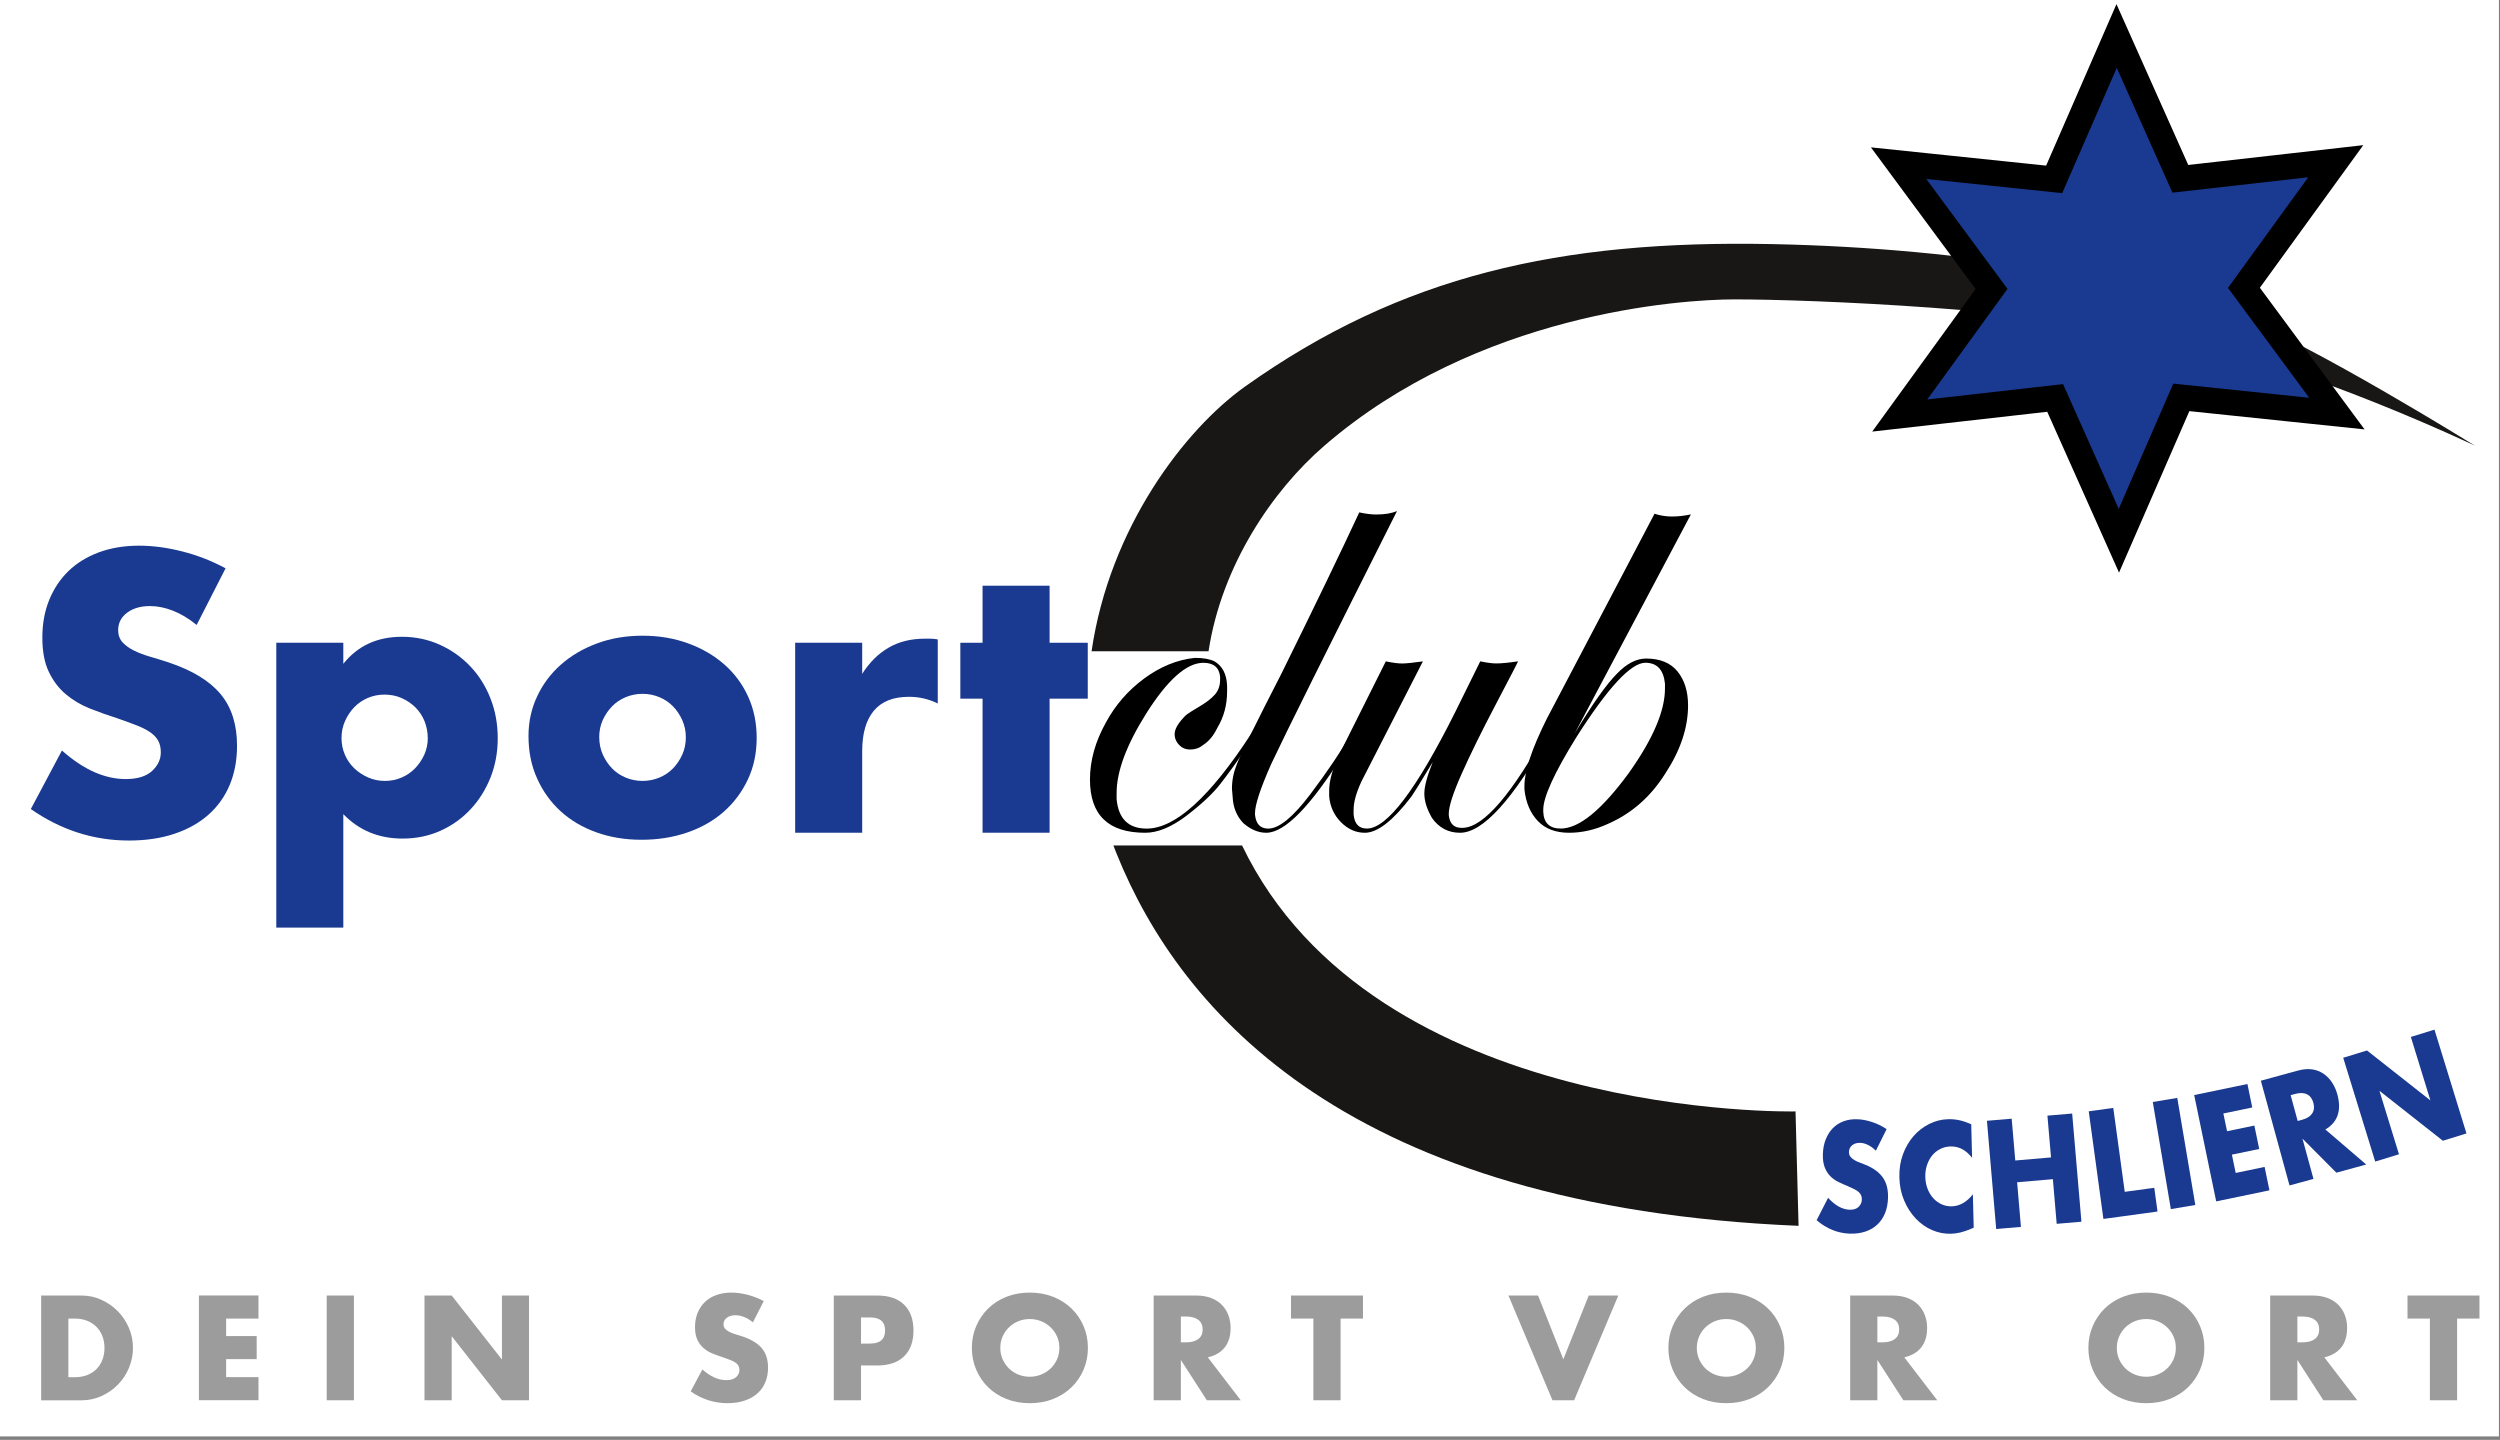
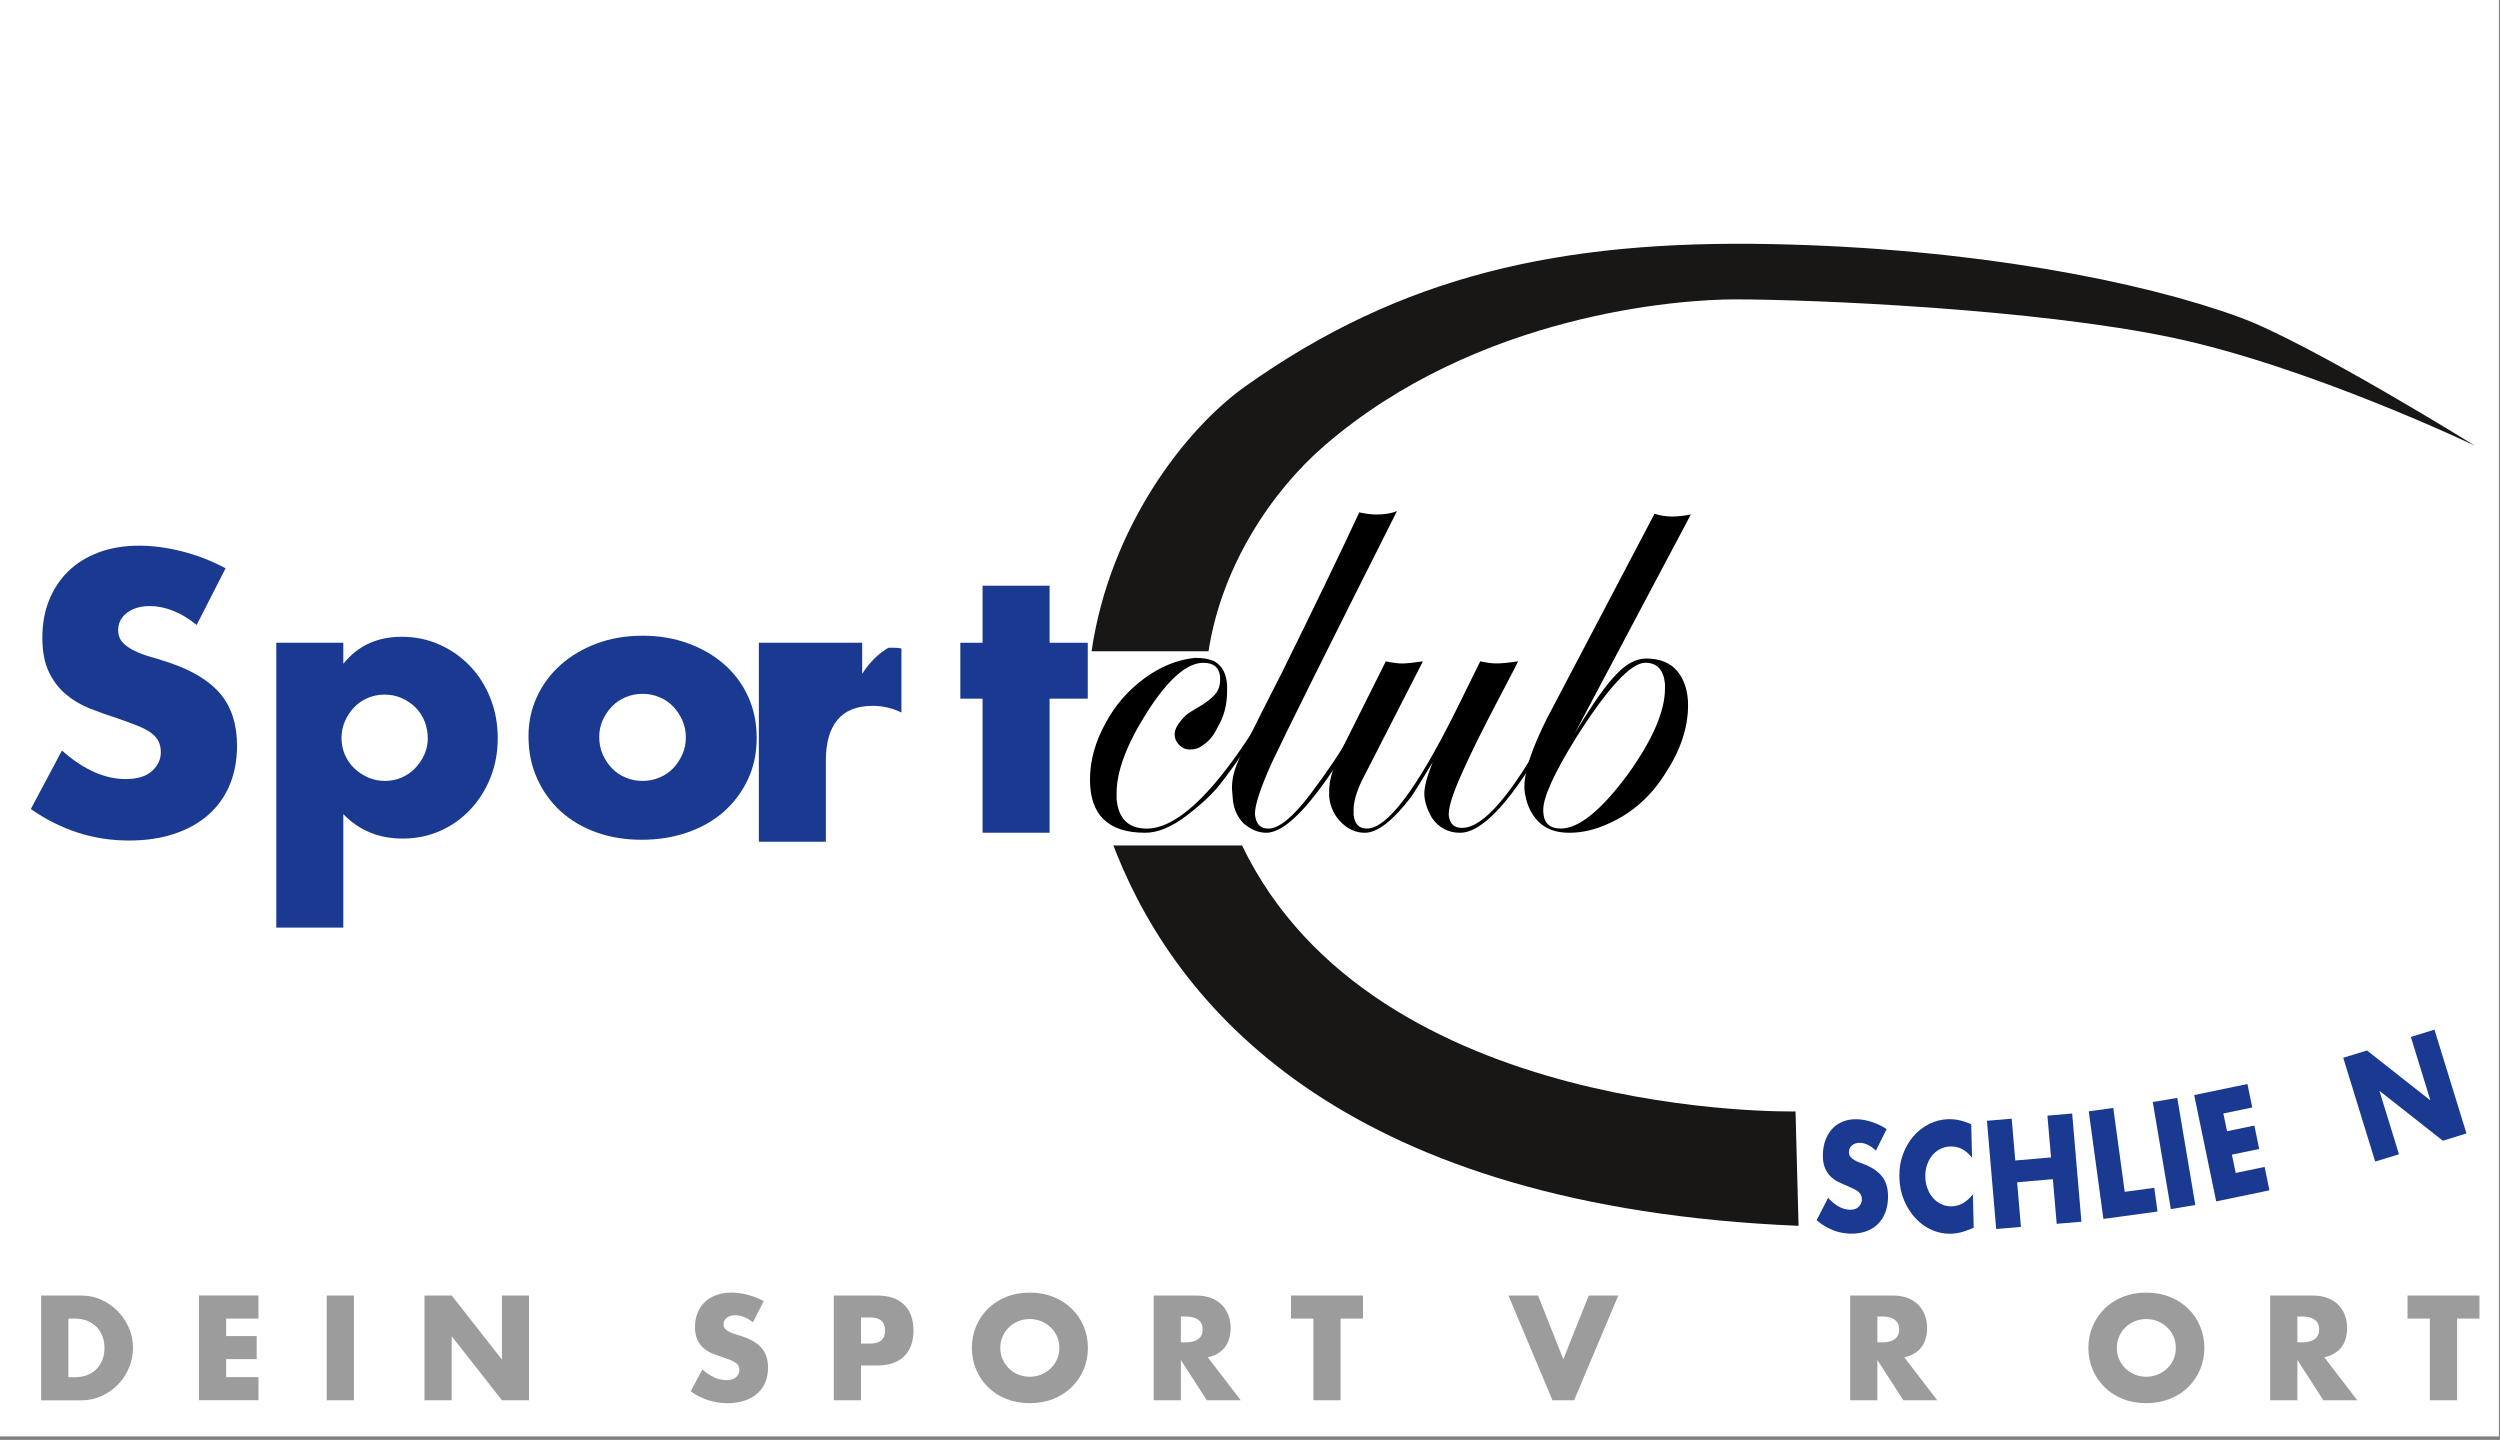
<svg xmlns="http://www.w3.org/2000/svg" version="1.1" x="0px" y="0px" viewBox="0 0 486 279.91" style="enable-background:new 0 0 486 279.91;" xml:space="preserve">
  <rect x="0" y="0" width="486" height="279.91" fill="#808080" stroke="none" />
  <style type="text/css">
	.st0{fill:#FFFFFF;}
	.st1{fill:#9C9C9C;}
	.st2{fill:#181716;}
	.st3{fill:#193A90;}
	.st4{fill:#193A90;stroke:#000000;stroke-width:5;stroke-miterlimit:10;}
</style>
  <g id="Layer_2">
    <rect x="-0.88" y="-0.44" class="st0" width="486.67" height="279.68" />
  </g>
  <g>
    <g>
      <g>
        <path class="st1" d="M8,251.85h7.83c1.39,0,2.69,0.28,3.9,0.84c1.22,0.56,2.28,1.3,3.19,2.23s1.62,2.01,2.15,3.24     c0.52,1.23,0.78,2.53,0.78,3.88c0,1.33-0.26,2.61-0.77,3.85s-1.22,2.32-2.13,3.25c-0.91,0.94-1.97,1.68-3.19,2.24     c-1.22,0.56-2.52,0.84-3.93,0.84H8V251.85z M13.29,267.73h1.22c0.92,0,1.74-0.14,2.46-0.43c0.72-0.29,1.33-0.68,1.82-1.19     s0.87-1.1,1.13-1.8c0.26-0.69,0.39-1.45,0.39-2.28c0-0.81-0.13-1.57-0.4-2.27c-0.27-0.7-0.65-1.31-1.15-1.81     c-0.5-0.5-1.1-0.9-1.82-1.19s-1.53-0.43-2.43-0.43h-1.22V267.73z" />
        <path class="st1" d="M50.25,256.33h-6.29v3.4h5.94v4.48h-5.94v3.51h6.29v4.48H38.67v-20.36h11.58V256.33z" />
        <path class="st1" d="M68.8,251.85v20.36h-5.29v-20.36H68.8z" />
        <path class="st1" d="M82.52,272.21v-20.36h5.29l9.77,12.45v-12.45h5.26v20.36h-5.26l-9.77-12.45v12.45H82.52z" />
        <path class="st1" d="M146.37,257.06c-0.58-0.47-1.15-0.81-1.73-1.04c-0.58-0.22-1.13-0.34-1.67-0.34c-0.68,0-1.24,0.16-1.67,0.49     c-0.43,0.32-0.65,0.75-0.65,1.27c0,0.36,0.11,0.66,0.32,0.89c0.22,0.23,0.5,0.44,0.85,0.61c0.35,0.17,0.75,0.32,1.19,0.45     c0.44,0.13,0.88,0.26,1.31,0.41c1.73,0.58,2.99,1.35,3.79,2.31c0.8,0.96,1.2,2.22,1.2,3.77c0,1.04-0.18,1.99-0.53,2.83     c-0.35,0.85-0.86,1.57-1.54,2.17c-0.67,0.6-1.5,1.07-2.48,1.4c-0.98,0.33-2.09,0.5-3.33,0.5c-2.57,0-4.96-0.76-7.16-2.29     l2.27-4.27c0.79,0.7,1.57,1.22,2.35,1.57c0.77,0.34,1.54,0.51,2.29,0.51c0.86,0,1.51-0.2,1.93-0.59c0.42-0.4,0.63-0.85,0.63-1.35     c0-0.31-0.05-0.57-0.16-0.8c-0.11-0.22-0.29-0.43-0.54-0.62c-0.25-0.19-0.58-0.36-0.99-0.53c-0.4-0.16-0.9-0.34-1.47-0.54     c-0.68-0.22-1.35-0.45-2.01-0.72c-0.66-0.26-1.24-0.61-1.75-1.04c-0.51-0.43-0.93-0.98-1.24-1.63c-0.31-0.66-0.47-1.49-0.47-2.5     s0.17-1.92,0.5-2.74c0.33-0.82,0.8-1.52,1.4-2.11c0.6-0.58,1.34-1.04,2.21-1.36c0.87-0.32,1.85-0.49,2.93-0.49     c1.01,0,2.06,0.14,3.16,0.42s2.15,0.69,3.16,1.23L146.37,257.06z" />
        <path class="st1" d="M167.38,272.21h-5.29v-20.36h8.42c2.29,0,4.04,0.59,5.25,1.78c1.21,1.19,1.82,2.86,1.82,5.02     s-0.61,3.83-1.82,5.02c-1.22,1.19-2.97,1.78-5.25,1.78h-3.13V272.21z M167.38,261.19h1.76c1.94,0,2.92-0.85,2.92-2.54     c0-1.69-0.97-2.54-2.92-2.54h-1.76V261.19z" />
        <path class="st1" d="M188.93,262.03c0-1.51,0.28-2.92,0.84-4.23c0.56-1.3,1.33-2.44,2.32-3.42c0.99-0.97,2.17-1.73,3.55-2.28     c1.38-0.55,2.89-0.82,4.55-0.82c1.64,0,3.15,0.27,4.54,0.82c1.39,0.55,2.58,1.31,3.58,2.28c1,0.97,1.78,2.11,2.34,3.42     c0.56,1.31,0.84,2.71,0.84,4.23s-0.28,2.92-0.84,4.23s-1.34,2.44-2.34,3.42c-1,0.97-2.19,1.73-3.58,2.28s-2.9,0.82-4.54,0.82     c-1.66,0-3.17-0.27-4.55-0.82s-2.56-1.31-3.55-2.28c-0.99-0.97-1.76-2.11-2.32-3.42S188.93,263.54,188.93,262.03z M194.46,262.03     c0,0.81,0.15,1.56,0.46,2.24c0.31,0.68,0.72,1.28,1.24,1.78c0.52,0.5,1.13,0.9,1.82,1.17c0.69,0.28,1.43,0.42,2.2,0.42     c0.77,0,1.51-0.14,2.2-0.42c0.69-0.28,1.31-0.67,1.84-1.17c0.53-0.5,0.95-1.1,1.26-1.78c0.31-0.68,0.46-1.43,0.46-2.24     s-0.15-1.56-0.46-2.24c-0.31-0.68-0.73-1.28-1.26-1.78c-0.53-0.5-1.14-0.89-1.84-1.17s-1.43-0.42-2.2-0.42     c-0.77,0-1.51,0.14-2.2,0.42s-1.3,0.67-1.82,1.17c-0.52,0.5-0.94,1.1-1.24,1.78C194.61,260.47,194.46,261.22,194.46,262.03z" />
        <path class="st1" d="M241.2,272.21h-6.59l-5.05-7.83v7.83h-5.29v-20.36h8.24c1.13,0,2.12,0.17,2.97,0.5s1.54,0.79,2.09,1.36     c0.55,0.58,0.96,1.24,1.24,2c0.28,0.76,0.42,1.57,0.42,2.43c0,1.55-0.37,2.8-1.12,3.77c-0.75,0.96-1.85,1.62-3.31,1.96     L241.2,272.21z M229.56,260.95h1c1.04,0,1.84-0.22,2.4-0.65c0.56-0.43,0.84-1.05,0.84-1.86c0-0.81-0.28-1.43-0.84-1.86     c-0.56-0.43-1.36-0.65-2.4-0.65h-1V260.95z" />
        <path class="st1" d="M260.61,256.33v15.88h-5.29v-15.88h-4.35v-4.48h13.99v4.48H260.61z" />
        <path class="st1" d="M299,251.85l4.91,12.39l4.94-12.39h5.75l-8.59,20.36h-4.21l-8.56-20.36H299z" />
-         <path class="st1" d="M324.33,262.03c0-1.51,0.28-2.92,0.84-4.23c0.56-1.3,1.33-2.44,2.32-3.42c0.99-0.97,2.17-1.73,3.55-2.28     c1.38-0.55,2.89-0.82,4.55-0.82c1.64,0,3.15,0.27,4.54,0.82c1.39,0.55,2.58,1.31,3.58,2.28c1,0.97,1.78,2.11,2.33,3.42     c0.56,1.31,0.84,2.71,0.84,4.23s-0.28,2.92-0.84,4.23s-1.34,2.44-2.33,3.42c-1,0.97-2.19,1.73-3.58,2.28s-2.9,0.82-4.54,0.82     c-1.66,0-3.17-0.27-4.55-0.82s-2.56-1.31-3.55-2.28c-0.99-0.97-1.76-2.11-2.32-3.42S324.33,263.54,324.33,262.03z M329.86,262.03     c0,0.81,0.15,1.56,0.46,2.24c0.31,0.68,0.72,1.28,1.24,1.78c0.52,0.5,1.13,0.9,1.82,1.17c0.69,0.28,1.43,0.42,2.2,0.42     c0.77,0,1.51-0.14,2.2-0.42c0.69-0.28,1.3-0.67,1.84-1.17c0.53-0.5,0.95-1.1,1.25-1.78c0.31-0.68,0.46-1.43,0.46-2.24     s-0.15-1.56-0.46-2.24c-0.31-0.68-0.72-1.28-1.25-1.78c-0.53-0.5-1.14-0.89-1.84-1.17c-0.69-0.28-1.43-0.42-2.2-0.42     c-0.77,0-1.51,0.14-2.2,0.42c-0.69,0.28-1.3,0.67-1.82,1.17c-0.52,0.5-0.94,1.1-1.24,1.78     C330.02,260.47,329.86,261.22,329.86,262.03z" />
        <path class="st1" d="M376.6,272.21h-6.59l-5.05-7.83v7.83h-5.29v-20.36h8.24c1.13,0,2.12,0.17,2.97,0.5s1.54,0.79,2.09,1.36     c0.55,0.58,0.96,1.24,1.24,2c0.28,0.76,0.42,1.57,0.42,2.43c0,1.55-0.37,2.8-1.12,3.77c-0.75,0.96-1.85,1.62-3.31,1.96     L376.6,272.21z M364.96,260.95h1c1.04,0,1.84-0.22,2.4-0.65c0.56-0.43,0.84-1.05,0.84-1.86c0-0.81-0.28-1.43-0.84-1.86     c-0.56-0.43-1.36-0.65-2.4-0.65h-1V260.95z" />
        <path class="st1" d="M405.98,262.03c0-1.51,0.28-2.92,0.84-4.23c0.56-1.3,1.33-2.44,2.32-3.42c0.99-0.97,2.17-1.73,3.55-2.28     c1.38-0.55,2.89-0.82,4.55-0.82c1.64,0,3.15,0.27,4.54,0.82c1.39,0.55,2.58,1.31,3.58,2.28c1,0.97,1.78,2.11,2.33,3.42     c0.56,1.31,0.84,2.71,0.84,4.23s-0.28,2.92-0.84,4.23s-1.34,2.44-2.33,3.42c-1,0.97-2.19,1.73-3.58,2.28s-2.9,0.82-4.54,0.82     c-1.66,0-3.17-0.27-4.55-0.82s-2.56-1.31-3.55-2.28c-0.99-0.97-1.76-2.11-2.32-3.42S405.98,263.54,405.98,262.03z M411.51,262.03     c0,0.81,0.15,1.56,0.46,2.24c0.31,0.68,0.72,1.28,1.24,1.78c0.52,0.5,1.13,0.9,1.82,1.17c0.69,0.28,1.43,0.42,2.2,0.42     c0.77,0,1.51-0.14,2.2-0.42c0.69-0.28,1.3-0.67,1.84-1.17c0.53-0.5,0.95-1.1,1.25-1.78c0.31-0.68,0.46-1.43,0.46-2.24     s-0.15-1.56-0.46-2.24c-0.31-0.68-0.72-1.28-1.25-1.78c-0.53-0.5-1.14-0.89-1.84-1.17c-0.69-0.28-1.43-0.42-2.2-0.42     c-0.77,0-1.51,0.14-2.2,0.42c-0.69,0.28-1.3,0.67-1.82,1.17c-0.52,0.5-0.94,1.1-1.24,1.78     C411.67,260.47,411.51,261.22,411.51,262.03z" />
        <path class="st1" d="M458.25,272.21h-6.59l-5.05-7.83v7.83h-5.29v-20.36h8.24c1.13,0,2.12,0.17,2.97,0.5s1.54,0.79,2.09,1.36     c0.55,0.58,0.96,1.24,1.24,2c0.28,0.76,0.42,1.57,0.42,2.43c0,1.55-0.37,2.8-1.12,3.77c-0.75,0.96-1.85,1.62-3.31,1.96     L458.25,272.21z M446.61,260.95h1c1.04,0,1.84-0.22,2.4-0.65c0.56-0.43,0.84-1.05,0.84-1.86c0-0.81-0.28-1.43-0.84-1.86     c-0.56-0.43-1.36-0.65-2.4-0.65h-1V260.95z" />
        <path class="st1" d="M477.66,256.33v15.88h-5.29v-15.88h-4.35v-4.48h13.99v4.48H477.66z" />
      </g>
    </g>
    <g>
      <path class="st2" d="M217.08,165.99c12.48,30.95,45.41,68.68,132.56,72.31l-0.59-22.24c0,0-81.87,1.81-107.59-51.7h-25.02    C216.65,164.89,216.86,165.44,217.08,165.99z" />
      <path class="st2" d="M257.44,86.66c29.82-25.77,69.27-28.46,79.77-28.46c15.22,0,58.43,1.83,85.06,7.43    c26.63,5.61,58.87,21.02,58.87,21.02s-32.22-20.01-45.69-24.95c-19.16-7.03-52.04-13.48-91.08-14.25    c-40.97-0.8-71.9,6.04-102.34,27.7c-11.64,8.28-26.31,27.33-29.83,51.46h22.74C237.49,109.88,247.41,95.33,257.44,86.66z" />
    </g>
    <g>
      <path class="st3" d="M364.67,223.7c-0.51-0.5-1.02-0.88-1.54-1.13c-0.52-0.25-1.02-0.39-1.51-0.4c-0.62-0.02-1.14,0.13-1.54,0.45    c-0.41,0.32-0.62,0.75-0.64,1.29c-0.01,0.37,0.07,0.68,0.26,0.93c0.19,0.25,0.44,0.47,0.75,0.66s0.67,0.36,1.07,0.5    c0.4,0.15,0.79,0.3,1.18,0.46c1.55,0.65,2.68,1.49,3.37,2.52c0.7,1.02,1.01,2.34,0.96,3.94c-0.04,1.08-0.23,2.06-0.58,2.92    c-0.35,0.87-0.85,1.6-1.48,2.2s-1.41,1.06-2.32,1.37c-0.91,0.31-1.93,0.45-3.06,0.41c-2.35-0.08-4.49-0.95-6.44-2.61l2.23-4.35    c0.7,0.75,1.39,1.32,2.08,1.7c0.69,0.38,1.38,0.58,2.07,0.61c0.79,0.03,1.38-0.16,1.78-0.55c0.4-0.4,0.61-0.86,0.63-1.38    c0.01-0.32-0.03-0.59-0.12-0.83c-0.09-0.24-0.25-0.46-0.47-0.66c-0.22-0.2-0.52-0.4-0.88-0.58c-0.36-0.18-0.8-0.38-1.32-0.61    c-0.62-0.25-1.22-0.52-1.81-0.81c-0.59-0.29-1.11-0.67-1.56-1.13c-0.45-0.46-0.81-1.04-1.07-1.73c-0.26-0.69-0.38-1.56-0.34-2.6    c0.04-1.04,0.22-1.99,0.56-2.82s0.79-1.55,1.36-2.14c0.57-0.59,1.26-1.03,2.07-1.34c0.81-0.31,1.71-0.44,2.69-0.41    c0.92,0.03,1.87,0.21,2.87,0.54c0.99,0.32,1.94,0.78,2.84,1.38L364.67,223.7z" />
      <path class="st3" d="M383.37,225.09c-1.15-1.52-2.55-2.26-4.2-2.22c-0.72,0.02-1.39,0.18-2,0.5c-0.61,0.31-1.13,0.73-1.56,1.26    c-0.43,0.52-0.76,1.14-1,1.86c-0.24,0.72-0.35,1.48-0.33,2.3c0.02,0.84,0.17,1.61,0.44,2.31c0.27,0.7,0.64,1.31,1.1,1.82    s1,0.91,1.62,1.19c0.61,0.28,1.28,0.42,1.98,0.4c1.54-0.04,2.91-0.82,4.11-2.34l0.16,6.49l-0.49,0.21    c-0.73,0.32-1.42,0.55-2.05,0.71c-0.64,0.16-1.27,0.24-1.89,0.26c-1.28,0.03-2.51-0.21-3.7-0.73c-1.19-0.52-2.24-1.27-3.16-2.25    s-1.67-2.14-2.24-3.5c-0.58-1.36-0.88-2.85-0.92-4.47c-0.04-1.62,0.19-3.12,0.69-4.48s1.19-2.55,2.06-3.55    c0.87-1,1.89-1.79,3.06-2.37c1.17-0.58,2.4-0.89,3.7-0.92c0.74-0.02,1.47,0.05,2.19,0.21c0.72,0.16,1.48,0.42,2.27,0.77    L383.37,225.09z" />
      <path class="st3" d="M391.77,225.6l6.95-0.6l-0.7-8.12l4.81-0.41l1.8,21.03l-4.81,0.41l-0.74-8.68l-6.95,0.6l0.74,8.68l-4.81,0.41    l-1.8-21.04l4.81-0.41L391.77,225.6z" />
      <path class="st3" d="M410.82,215.38l2.23,16.31l5.74-0.78l0.63,4.61l-10.52,1.44l-2.85-20.92L410.82,215.38z" />
      <path class="st3" d="M423.26,213.43l3.51,20.82l-4.76,0.8l-3.51-20.82L423.26,213.43z" />
      <path class="st3" d="M437.84,215.29l-5.62,1.17l0.72,3.45l5.31-1.1l0.94,4.55l-5.31,1.1l0.74,3.56l5.62-1.17l0.94,4.55    l-10.35,2.15l-4.28-20.67l10.35-2.15L437.84,215.29z" />
-       <path class="st3" d="M459.99,226.38l-5.8,1.59l-6.59-6.62l2.14,7.83l-4.66,1.27l-5.57-20.36l7.25-1.98c1-0.27,1.92-0.34,2.75-0.22    c0.84,0.13,1.57,0.42,2.21,0.86c0.64,0.44,1.19,1.01,1.64,1.7c0.45,0.69,0.8,1.47,1.03,2.33c0.42,1.55,0.44,2.89,0.04,4.04    c-0.39,1.14-1.19,2.06-2.38,2.75L459.99,226.38z M446.67,217.92l0.88-0.24c0.92-0.25,1.56-0.66,1.94-1.23s0.45-1.25,0.23-2.06    c-0.22-0.81-0.64-1.36-1.25-1.66s-1.37-0.32-2.29-0.07l-0.88,0.24L446.67,217.92z" />
      <path class="st3" d="M461.74,225.81l-6.22-20.18l4.62-1.42l12.33,9.71l-3.8-12.34l4.59-1.42l6.22,20.18l-4.59,1.42l-12.33-9.71    l3.8,12.34L461.74,225.81z" />
    </g>
-     <polygon class="st4" points="454.29,80.4 424.05,77.25 411.91,105.12 399.52,77.36 369.31,80.78 387.16,56.17 369.09,31.72    399.33,34.87 411.47,7 423.86,34.76 454.07,31.34 436.22,55.95  " />
    <g>
      <g>
        <path class="st3" d="M38.23,121.49c-1.54-1.25-3.07-2.17-4.61-2.77c-1.54-0.6-3.02-0.9-4.46-0.9c-1.82,0-3.31,0.43-4.46,1.3     c-1.15,0.86-1.73,1.99-1.73,3.38c0,0.96,0.29,1.75,0.86,2.38c0.58,0.62,1.33,1.16,2.27,1.62c0.94,0.46,1.99,0.85,3.17,1.19     c1.18,0.34,2.34,0.7,3.49,1.08c4.61,1.54,7.98,3.59,10.12,6.16c2.14,2.57,3.2,5.92,3.2,10.04c0,2.78-0.47,5.3-1.4,7.56     c-0.94,2.26-2.3,4.19-4.1,5.8c-1.8,1.61-4.01,2.86-6.62,3.74c-2.62,0.89-5.58,1.33-8.89,1.33c-6.86,0-13.22-2.04-19.08-6.12     l6.05-11.38c2.11,1.87,4.2,3.26,6.26,4.18c2.06,0.91,4.1,1.37,6.12,1.37c2.3,0,4.02-0.53,5.15-1.58c1.13-1.06,1.69-2.26,1.69-3.6     c0-0.82-0.14-1.52-0.43-2.12c-0.29-0.6-0.77-1.15-1.44-1.66c-0.67-0.5-1.55-0.97-2.63-1.4c-1.08-0.43-2.39-0.91-3.92-1.44     c-1.82-0.58-3.61-1.21-5.36-1.91c-1.75-0.7-3.31-1.62-4.68-2.77c-1.37-1.15-2.47-2.6-3.31-4.36c-0.84-1.75-1.26-3.97-1.26-6.66     c0-2.69,0.44-5.12,1.33-7.31c0.89-2.18,2.14-4.06,3.74-5.62c1.61-1.56,3.58-2.77,5.9-3.64c2.33-0.86,4.93-1.3,7.81-1.3     c2.69,0,5.5,0.37,8.42,1.12c2.93,0.74,5.74,1.84,8.42,3.28L38.23,121.49z" />
        <path class="st3" d="M66.74,180.32H53.71v-55.37h13.03v4.1c2.78-3.5,6.58-5.26,11.38-5.26c2.64,0,5.1,0.52,7.38,1.55     c2.28,1.03,4.26,2.44,5.94,4.21c1.68,1.78,2.99,3.86,3.92,6.26c0.94,2.4,1.4,4.97,1.4,7.7c0,2.74-0.47,5.28-1.4,7.63     c-0.94,2.35-2.23,4.42-3.89,6.19c-1.66,1.78-3.61,3.17-5.87,4.18c-2.26,1.01-4.7,1.51-7.34,1.51c-4.61,0-8.45-1.58-11.52-4.75     V180.32z M83.16,143.53c0-1.15-0.21-2.24-0.61-3.28c-0.41-1.03-1-1.93-1.76-2.7c-0.77-0.77-1.67-1.38-2.7-1.84     c-1.03-0.46-2.15-0.68-3.35-0.68c-1.15,0-2.23,0.22-3.24,0.65s-1.88,1.03-2.63,1.8c-0.74,0.77-1.34,1.67-1.8,2.7     c-0.46,1.03-0.68,2.12-0.68,3.28s0.22,2.23,0.65,3.24c0.43,1.01,1.03,1.88,1.8,2.63c0.77,0.74,1.67,1.34,2.7,1.8     c1.03,0.46,2.12,0.68,3.28,0.68s2.23-0.22,3.24-0.65c1.01-0.43,1.88-1.03,2.63-1.8c0.74-0.77,1.34-1.66,1.8-2.66     C82.93,145.69,83.16,144.63,83.16,143.53z" />
        <path class="st3" d="M102.74,143.09c0-2.74,0.55-5.29,1.66-7.67c1.1-2.38,2.64-4.44,4.61-6.19c1.97-1.75,4.31-3.13,7.02-4.14     c2.71-1.01,5.68-1.51,8.89-1.51c3.17,0,6.11,0.49,8.82,1.48c2.71,0.98,5.06,2.35,7.06,4.1c1.99,1.75,3.54,3.84,4.64,6.26     c1.1,2.42,1.66,5.1,1.66,8.03c0,2.93-0.56,5.6-1.69,8.03c-1.13,2.42-2.68,4.51-4.64,6.26c-1.97,1.75-4.33,3.11-7.09,4.07     c-2.76,0.96-5.75,1.44-8.96,1.44c-3.17,0-6.1-0.48-8.78-1.44c-2.69-0.96-5-2.33-6.95-4.1c-1.94-1.78-3.47-3.9-4.57-6.37     C103.29,148.87,102.74,146.12,102.74,143.09z M116.49,143.24c0,1.25,0.23,2.39,0.68,3.42c0.46,1.03,1.06,1.93,1.8,2.7     c0.74,0.77,1.63,1.37,2.66,1.8c1.03,0.43,2.12,0.65,3.28,0.65c1.15,0,2.24-0.22,3.28-0.65c1.03-0.43,1.92-1.03,2.66-1.8     c0.74-0.77,1.34-1.67,1.8-2.7c0.46-1.03,0.68-2.15,0.68-3.35c0-1.15-0.23-2.24-0.68-3.28c-0.46-1.03-1.06-1.93-1.8-2.7     c-0.75-0.77-1.63-1.37-2.66-1.8c-1.03-0.43-2.12-0.65-3.28-0.65c-1.15,0-2.24,0.22-3.28,0.65c-1.03,0.43-1.92,1.03-2.66,1.8     c-0.74,0.77-1.34,1.66-1.8,2.66C116.72,141.01,116.49,142.09,116.49,143.24z" />
-         <path class="st3" d="M154.58,124.95h13.03V131c1.39-2.21,3.1-3.9,5.11-5.08c2.02-1.18,4.37-1.76,7.06-1.76c0.33,0,0.71,0,1.12,0     c0.41,0,0.88,0.05,1.4,0.14v12.46c-1.73-0.86-3.6-1.3-5.62-1.3c-3.02,0-5.29,0.9-6.8,2.7c-1.51,1.8-2.27,4.43-2.27,7.88v15.84     h-13.03V124.95z" />
+         <path class="st3" d="M154.58,124.95h13.03V131c1.39-2.21,3.1-3.9,5.11-5.08c0.33,0,0.71,0,1.12,0     c0.41,0,0.88,0.05,1.4,0.14v12.46c-1.73-0.86-3.6-1.3-5.62-1.3c-3.02,0-5.29,0.9-6.8,2.7c-1.51,1.8-2.27,4.43-2.27,7.88v15.84     h-13.03V124.95z" />
        <path class="st3" d="M204.04,135.82v26.06h-13.03v-26.06h-4.32v-10.87h4.32v-11.09h13.03v11.09h7.42v10.87H204.04z" />
        <path d="M222.63,161.89c-7.16,0-10.74-3.44-10.74-10.34c0-3.72,1.04-7.43,3.13-11.15c1.81-3.35,4.28-6.19,7.41-8.5     s6.41-3.65,9.86-4.01c1.63,0,2.9,0.23,3.81,0.68c1.54,0.91,2.36,2.49,2.45,4.76v1.09c0,2.63-0.64,4.99-1.9,7.07     c-0.73,1.54-1.68,2.67-2.86,3.4c-0.64,0.54-1.45,0.82-2.45,0.82c-0.82,0-1.5-0.27-2.04-0.82c-0.64-0.63-0.95-1.36-0.95-2.18     c0-1,0.72-2.22,2.18-3.67c0.45-0.36,1.34-0.93,2.65-1.7c1.31-0.77,2.31-1.54,2.99-2.31c0.68-0.77,1.02-1.74,1.02-2.92v-0.54     c-0.18-1.81-1.27-2.72-3.26-2.72c-3.26,0-6.98,3.31-11.15,9.93c-3.81,6.08-5.71,11.2-5.71,15.37v1.22     c0.36,3.81,2.31,5.71,5.85,5.71c5.53,0,12.29-6.12,20.26-18.36l0.82-1.36l0.27-0.14l0.27,0.14l0.14,0.27v0.27     c-0.91,1.45-1.63,2.54-2.18,3.26c-2.09,2.99-3.85,5.42-5.3,7.28c-1.45,1.86-3.63,3.9-6.53,6.12     C227.75,160.78,225.08,161.89,222.63,161.89z" />
        <path d="M246.16,161.89c-1.54,0-3.04-0.63-4.49-1.9c-1.27-1.36-1.95-3.04-2.04-5.03l-0.14-1.63c0-1.63,0.32-3.22,0.95-4.76     c0.91-2.26,3.81-8.16,8.7-17.68c6.62-13.42,11.65-23.84,15.1-31.28c1.27,0.27,2.36,0.41,3.26,0.41c1.72,0,3.08-0.23,4.08-0.68     c-13.69,27.2-21.85,43.61-24.48,49.23c-2.09,4.72-3.13,7.89-3.13,9.52v0.27c0.18,1.82,1.04,2.72,2.58,2.72     c2.08,0,4.8-2.22,8.16-6.66c3.35-4.44,6.03-8.43,8.02-11.97l0.54-1.09l0.27-0.14l0.41,0.41v0.27l-2.58,4.35     C254.86,156.68,249.79,161.89,246.16,161.89z" />
        <path d="M283.83,161.89c-2.27,0-4.08-0.95-5.44-2.86c-1-1.72-1.5-3.31-1.5-4.76c0-1.36,0.54-3.4,1.63-6.12     c-2.18,3.63-3.58,5.89-4.22,6.8c-3.54,4.62-6.53,6.94-8.98,6.94c-1.72,0-3.26-0.68-4.62-2.04c-1.36-1.36-2.13-3.04-2.31-5.03     v-1.09c0-1.9,0.63-4.22,1.9-6.94l9.11-18.22c1.36,0.27,2.4,0.41,3.13,0.41c0.82,0,2.18-0.14,4.08-0.41l-11.97,23.39     c-1,2.18-1.5,3.99-1.5,5.44v0.95c0.18,1.82,1.04,2.72,2.58,2.72c3.9,0,9.61-7.53,17.14-22.58l4.9-9.93     c1.27,0.27,2.31,0.41,3.13,0.41c1,0,2.4-0.14,4.22-0.41c0,0.09-1.41,2.81-4.22,8.16c-2.81,5.35-5.06,9.91-6.73,13.67     c-1.68,3.76-2.52,6.37-2.52,7.82v0.27c0.18,1.63,1,2.45,2.45,2.45h0.27c4.08-0.09,9.66-6.62,16.73-19.58l0.27-0.14l0.27,0.14     l0.27,0.27l-0.14,0.27l-0.82,1.5l0.41-0.82C294.12,155.45,288.27,161.89,283.83,161.89z" />
        <path d="M305.05,161.89c-2.63,0-4.67-0.77-6.12-2.31c-1.45-1.54-2.31-3.58-2.58-6.12v-0.68c0-2.9,1.45-7.25,4.35-13.06     l20.94-39.85c1.09,0.36,2.22,0.54,3.4,0.54c1.18,0,2.4-0.14,3.67-0.41l-22.58,42.57c3.44-5.71,6.17-9.56,8.16-11.56     c1.9-1.99,3.81-2.99,5.71-2.99c2.72,0,4.76,0.84,6.12,2.52c1.36,1.68,2.04,3.88,2.04,6.6c0,4.35-1.5,8.8-4.49,13.33     c-2.81,4.44-6.48,7.66-11.02,9.66C310.12,161.3,307.58,161.89,305.05,161.89z M303.41,161.07c3.54,0,7.93-3.58,13.19-10.74     c4.71-6.62,7.07-12.1,7.07-16.46v-0.95c-0.27-2.72-1.54-4.08-3.81-4.08c-2.81,0-7.3,4.85-13.46,14.55     c-4.26,6.89-6.39,11.56-6.39,14.01v0.41C300.1,159.98,301.24,161.07,303.41,161.07z" />
      </g>
    </g>
  </g>
</svg>